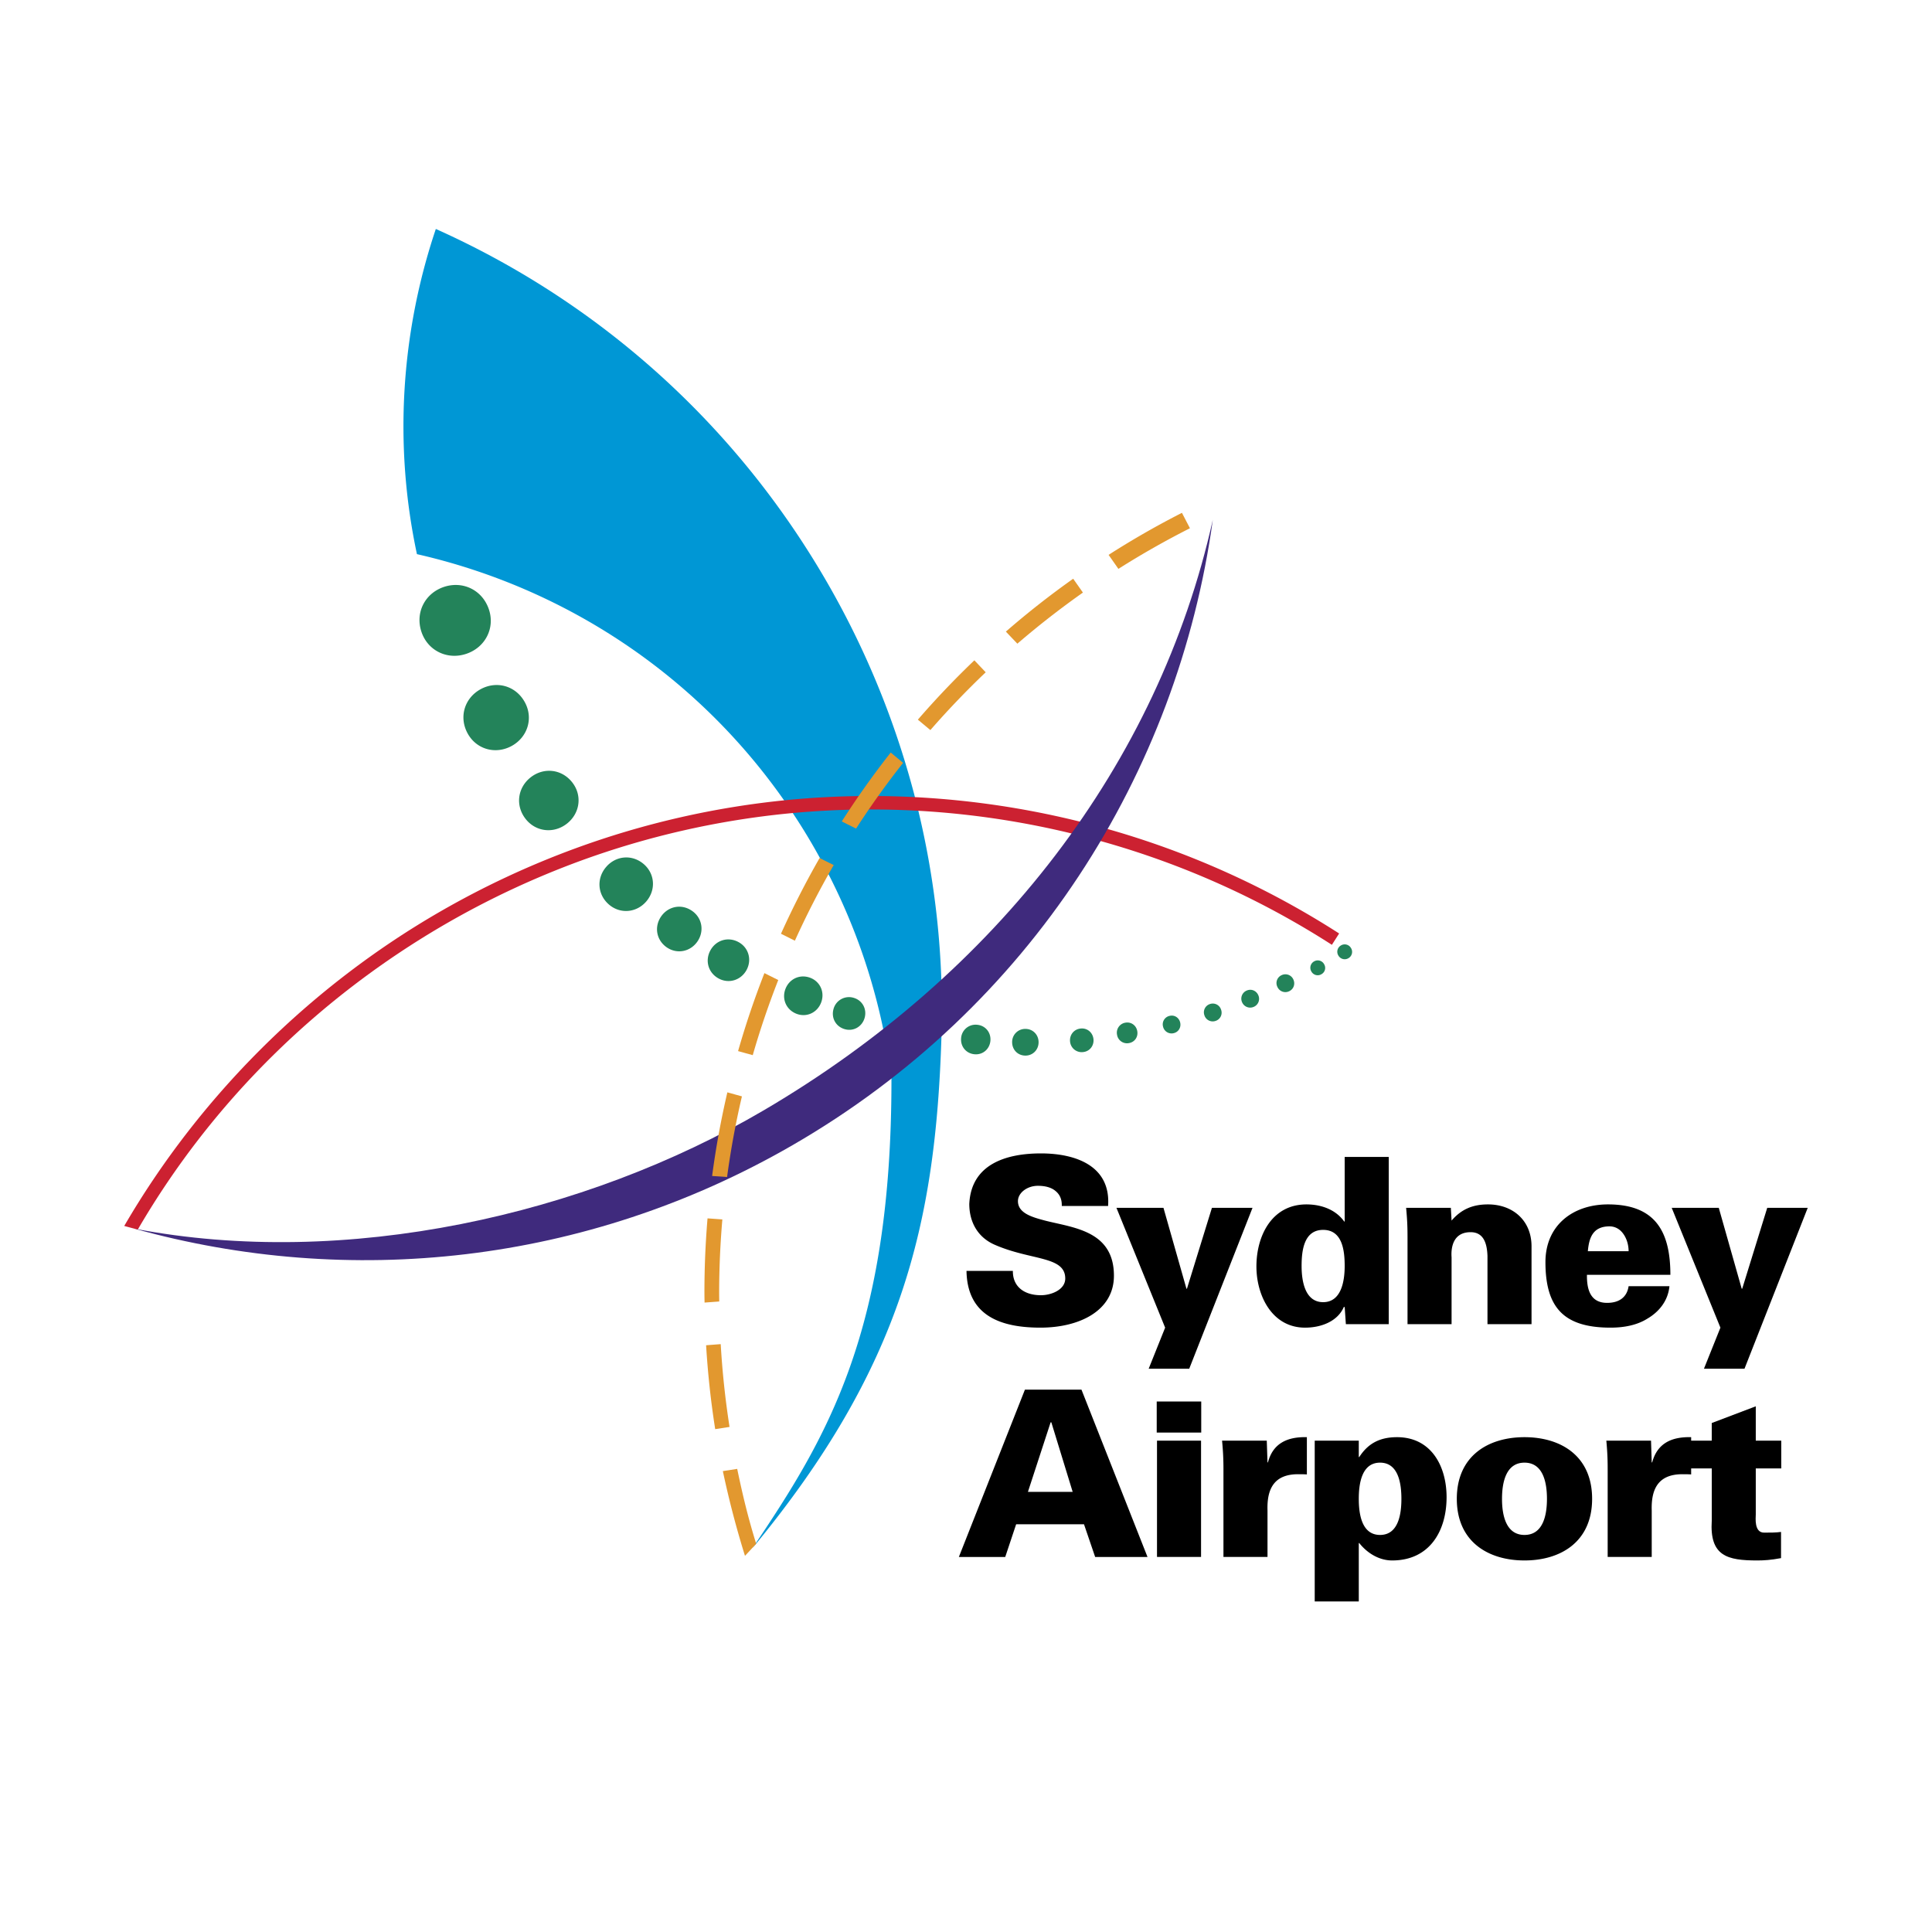
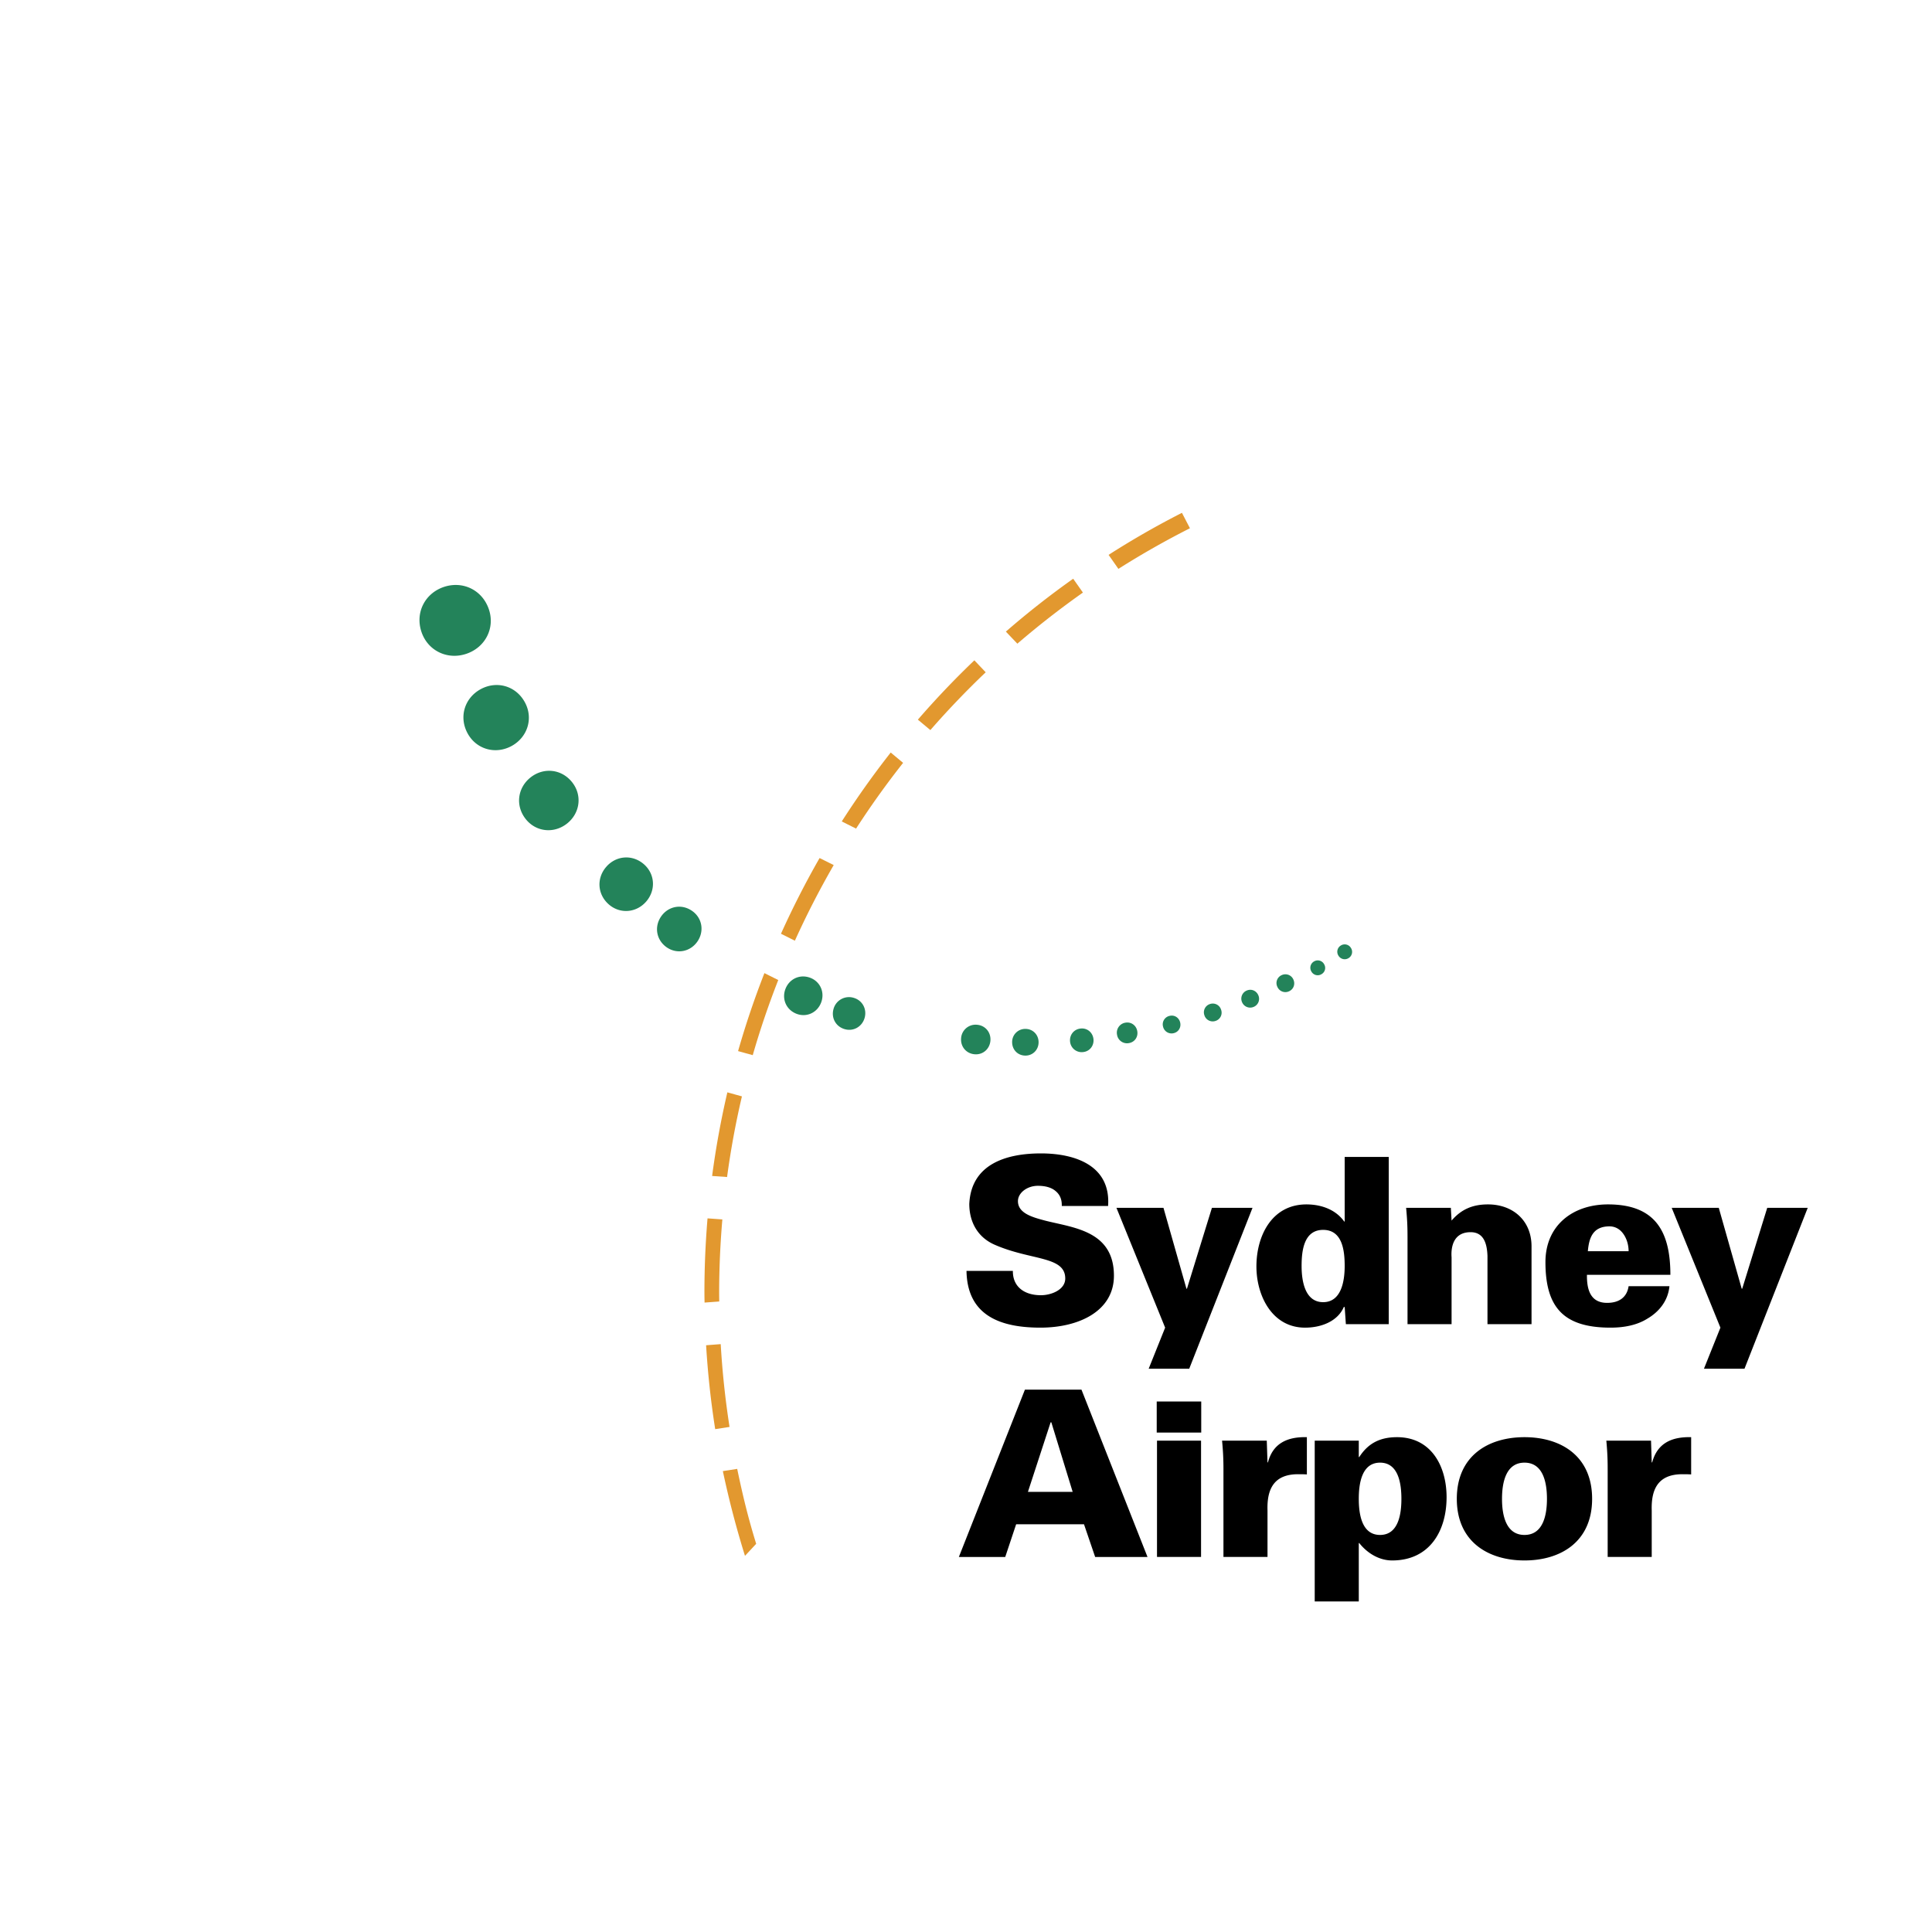
<svg xmlns="http://www.w3.org/2000/svg" viewBox="0 0 192.756 192.756" height="2500" width="2500">
  <g clip-rule="evenodd" fill-rule="evenodd">
-     <path d="M0 0h192.756v192.756H0V0z" fill="#fff" />
-     <path fill="#0097d5" d="M91.456 80.211a85.877 85.877 0 0 0-8.944-22.121c-9.344-16.183-23.185-28.151-39.029-35.246-3.478 10.327-4.214 21.538-1.885 32.443 14.66 3.335 28.067 12.015 37.064 25.193a59.76 59.76 0 0 1 3.53 5.844 61.276 61.276 0 0 1 6.749 21.278c.025 25.273-6.448 35.857-13.854 46.839C89.985 136.425 93.35 122.13 93.93 103.4a84.96 84.96 0 0 0-2.474-23.189z" />
-     <path fill="#cc2131" d="M13.742 122.68c7.39-12.699 18.017-23.16 30.814-30.552a86.081 86.081 0 0 1 13.292-6.219 84.545 84.545 0 0 1 20.876-4.758 84.246 84.246 0 0 1 7.36-.388 87.77 87.77 0 0 1 5.335.117 85.252 85.252 0 0 1 18.56 3.079 84.834 84.834 0 0 1 22.904 10.306l.723-1.132a86.152 86.152 0 0 0-23.26-10.468 86.615 86.615 0 0 0-24.273-3.244 86.13 86.13 0 0 0-7.479.393 85.735 85.735 0 0 0-21.208 4.836 86.812 86.812 0 0 0-13.5 6.317c-13.004 7.506-23.979 18.446-31.491 31.347l1.347.366z" />
-     <path fill="#3f2a7d" d="M76.229 110.758c-17.911 10.523-41.784 15.852-62.82 11.827 21.334 5.936 44.95 3.626 65.644-8.32 23.781-13.726 38.464-37.157 41.949-62.403-5.443 24.386-21.535 45.249-44.773 58.896z" />
-     <path fill="#23835a" d="M44.255 58.569c1.881-.647 3.842.266 4.51 2.194.651 1.878-.33 3.808-2.212 4.458-1.876.65-3.841-.265-4.492-2.142-.665-1.928.315-3.859 2.194-4.51zM47.922 68.778c1.593-.89 3.513-.381 4.425 1.254.89 1.592.313 3.492-1.276 4.381-1.593.886-3.511.379-4.4-1.213-.912-1.634-.338-3.533 1.251-4.422zM52.928 77.569c1.298-1.032 3.093-.859 4.152.474 1.031 1.298.795 3.087-.502 4.119-1.295 1.029-3.092.857-4.124-.44-1.058-1.335-.821-3.122.474-4.153zM60.474 86.498c.969-1.133 2.588-1.283 3.75-.289 1.132.973 1.227 2.595.256 3.727-.967 1.128-2.586 1.284-3.719.315-1.163-1.001-1.261-2.621-.287-3.753zM65.946 91.456c.696-1.029 2.016-1.313 3.075-.595 1.031.693 1.267 2.025.573 3.055-.694 1.027-2.018 1.31-3.05.617-1.057-.718-1.293-2.047-.598-3.077zM70.874 94.822c.554-1.019 1.757-1.4 2.804-.832 1.017.551 1.357 1.771.803 2.791-.554 1.014-1.758 1.394-2.778.845-1.045-.566-1.383-1.784-.829-2.804zM78.361 98.674c.381-1.008 1.441-1.509 2.474-1.121 1.009.382 1.473 1.458 1.091 2.468-.381 1.007-1.44 1.51-2.447 1.129-1.035-.395-1.497-1.471-1.118-2.476zM83.162 100.662a1.597 1.597 0 0 1 2.015-1.107c.872.253 1.336 1.132 1.085 2.007-.252.873-1.113 1.37-1.99 1.116-.899-.261-1.362-1.138-1.11-2.016zM95.888 103.607a1.446 1.446 0 0 1 1.579-1.367c.828.06 1.408.75 1.348 1.577-.062.824-.73 1.431-1.559 1.369-.846-.061-1.426-.751-1.368-1.579zM100.982 103.993a1.302 1.302 0 0 1 1.314-1.339c.748-.006 1.318.572 1.324 1.318.006.747-.553 1.338-1.299 1.345-.766.006-1.333-.574-1.339-1.324zM106.76 103.913c-.062-.661.383-1.232 1.061-1.296.656-.07 1.207.399 1.275 1.058.066.661-.381 1.227-1.039 1.291a1.162 1.162 0 0 1-1.297-1.053zM111.447 103.232a1.013 1.013 0 0 1 .838-1.2c.57-.101 1.08.271 1.18.842.104.572-.252 1.096-.82 1.194a1.005 1.005 0 0 1-1.198-.836zM116.039 102.432a.864.864 0 0 1 .639-1.075c.48-.127.941.157 1.064.641.123.484-.145.954-.623 1.076a.87.87 0 0 1-1.08-.642zM120.162 101.289a.866.866 0 0 1 .561-1.118.864.864 0 0 1 1.105.568.86.86 0 0 1-.547 1.116.865.865 0 0 1-1.119-.566zM123.914 99.973a.873.873 0 0 1 .494-1.154c.459-.188.951.034 1.141.492a.869.869 0 0 1-.477 1.149.876.876 0 0 1-1.158-.487zM127.451 98.473a.86.86 0 0 1 .416-1.181.868.868 0 0 1 1.168.422c.211.45.041.965-.406 1.177a.865.865 0 0 1-1.178-.418zM130.83 96.916a.724.724 0 0 1 .289-1.004.718.718 0 0 1 .994.297.712.712 0 0 1-.281.993.719.719 0 0 1-1.002-.286zM133.539 95.35a.722.722 0 0 1 .236-1.016.72.72 0 0 1 1.008.243.722.722 0 0 1-.227 1.009.725.725 0 0 1-1.017-.236z" />
+     <path fill="#23835a" d="M44.255 58.569c1.881-.647 3.842.266 4.51 2.194.651 1.878-.33 3.808-2.212 4.458-1.876.65-3.841-.265-4.492-2.142-.665-1.928.315-3.859 2.194-4.51zM47.922 68.778c1.593-.89 3.513-.381 4.425 1.254.89 1.592.313 3.492-1.276 4.381-1.593.886-3.511.379-4.4-1.213-.912-1.634-.338-3.533 1.251-4.422zM52.928 77.569c1.298-1.032 3.093-.859 4.152.474 1.031 1.298.795 3.087-.502 4.119-1.295 1.029-3.092.857-4.124-.44-1.058-1.335-.821-3.122.474-4.153zM60.474 86.498c.969-1.133 2.588-1.283 3.75-.289 1.132.973 1.227 2.595.256 3.727-.967 1.128-2.586 1.284-3.719.315-1.163-1.001-1.261-2.621-.287-3.753zM65.946 91.456c.696-1.029 2.016-1.313 3.075-.595 1.031.693 1.267 2.025.573 3.055-.694 1.027-2.018 1.31-3.05.617-1.057-.718-1.293-2.047-.598-3.077zM70.874 94.822zM78.361 98.674c.381-1.008 1.441-1.509 2.474-1.121 1.009.382 1.473 1.458 1.091 2.468-.381 1.007-1.44 1.51-2.447 1.129-1.035-.395-1.497-1.471-1.118-2.476zM83.162 100.662a1.597 1.597 0 0 1 2.015-1.107c.872.253 1.336 1.132 1.085 2.007-.252.873-1.113 1.37-1.99 1.116-.899-.261-1.362-1.138-1.11-2.016zM95.888 103.607a1.446 1.446 0 0 1 1.579-1.367c.828.06 1.408.75 1.348 1.577-.062.824-.73 1.431-1.559 1.369-.846-.061-1.426-.751-1.368-1.579zM100.982 103.993a1.302 1.302 0 0 1 1.314-1.339c.748-.006 1.318.572 1.324 1.318.006.747-.553 1.338-1.299 1.345-.766.006-1.333-.574-1.339-1.324zM106.76 103.913c-.062-.661.383-1.232 1.061-1.296.656-.07 1.207.399 1.275 1.058.066.661-.381 1.227-1.039 1.291a1.162 1.162 0 0 1-1.297-1.053zM111.447 103.232a1.013 1.013 0 0 1 .838-1.2c.57-.101 1.08.271 1.18.842.104.572-.252 1.096-.82 1.194a1.005 1.005 0 0 1-1.198-.836zM116.039 102.432a.864.864 0 0 1 .639-1.075c.48-.127.941.157 1.064.641.123.484-.145.954-.623 1.076a.87.87 0 0 1-1.08-.642zM120.162 101.289a.866.866 0 0 1 .561-1.118.864.864 0 0 1 1.105.568.86.86 0 0 1-.547 1.116.865.865 0 0 1-1.119-.566zM123.914 99.973a.873.873 0 0 1 .494-1.154c.459-.188.951.034 1.141.492a.869.869 0 0 1-.477 1.149.876.876 0 0 1-1.158-.487zM127.451 98.473a.86.86 0 0 1 .416-1.181.868.868 0 0 1 1.168.422c.211.45.041.965-.406 1.177a.865.865 0 0 1-1.178-.418zM130.83 96.916a.724.724 0 0 1 .289-1.004.718.718 0 0 1 .994.297.712.712 0 0 1-.281.993.719.719 0 0 1-1.002-.286zM133.539 95.35a.722.722 0 0 1 .236-1.016.72.72 0 0 1 1.008.243.722.722 0 0 1-.227 1.009.725.725 0 0 1-1.017-.236z" />
    <path fill="#e2982f" d="M98.344 67.074l-1.131-1.194a86.8 86.8 0 0 0-5.637 5.92l1.247 1.04a86.12 86.12 0 0 1 5.521-5.766zM74.022 109.386l-1.453-.402a87.198 87.198 0 0 0-1.521 8.344l1.492.104a84.635 84.635 0 0 1 1.482-8.046zM71.75 129.036c0-2.489.112-4.944.319-7.374l-1.478-.106a88.153 88.153 0 0 0-.31 7.338c0 .355.008.713.014 1.064l1.464-.108c-.002-.273-.009-.544-.009-.814zM90.103 76.11l-1.236-1.03a87.634 87.634 0 0 0-4.884 6.876l1.427.713a85.445 85.445 0 0 1 4.693-6.559zM77.647 97.778l-1.381-.689a86.463 86.463 0 0 0-2.628 7.779l1.464.405a84.46 84.46 0 0 1 2.545-7.495zM71.906 134.104l-1.458.112c.171 2.826.474 5.623.908 8.37l1.431-.222a85.52 85.52 0 0 1-.881-8.26zM73.551 146.551l-1.432.221a93.374 93.374 0 0 0 2.208 8.455l1.118-1.202c-.798-2.573-1.339-4.807-1.894-7.474zM108.043 59.121l-.971-1.381a86.32 86.32 0 0 0-6.717 5.276l1.148 1.204a86.252 86.252 0 0 1 6.54-5.099zM83.18 86.309l-1.409-.702a87.848 87.848 0 0 0-3.853 7.553l1.387.695a85.938 85.938 0 0 1 3.875-7.546zM118.721 52.703l-.799-1.537a85.502 85.502 0 0 0-7.318 4.193l.979 1.397a85.514 85.514 0 0 1 7.138-4.053z" />
    <path d="M105.934 120.323c.023-.646-.186-1.13-.602-1.479-.395-.347-.992-.536-1.783-.536-1.061 0-1.988.697-1.988 1.531 0 1.223 1.484 1.614 2.705 1.94 2.801.718 6.871.994 6.871 5.501 0 3.513-3.469 5.179-7.334 5.179-3.883 0-7.305-1.131-7.374-5.663h4.626c-.023 1.573 1.131 2.428 2.795 2.428 1.066 0 2.43-.558 2.43-1.666 0-2.263-3.424-1.781-7.049-3.374-1.689-.742-2.524-2.264-2.524-4.068.185-3.954 3.655-5.04 7.143-5.04 3.447 0 6.988 1.225 6.705 5.247h-4.621zM124.963 120.507l-6.313 16.049h-4.046l1.642-4.096-4.857-11.953h4.691l2.293 8.069h.049l2.492-8.069h4.049zM134.16 130.401h-.088c-.604 1.409-2.223 2.059-3.865 2.059-3.305 0-4.854-3.213-4.854-6.102 0-3.077 1.549-6.194 4.99-6.194 1.461 0 2.916.505 3.771 1.71h.045v-6.448h4.396v16.688h-4.277l-.118-1.713zm-4.299-4.09c0 1.526.346 3.606 2.15 3.606s2.148-2.08 2.148-3.606c0-1.549-.229-3.605-2.148-3.605-1.917-.001-2.15 2.056-2.15 3.605zM144.824 121.78c.99-1.157 2.148-1.616 3.631-1.616 2.494 0 4.346 1.616 4.346 4.181v7.769h-4.395v-6.817c-.045-1.137-.322-2.362-1.686-2.362-2.176 0-1.896 2.384-1.896 2.523v6.656h-4.395v-8.621c0-1.045-.023-1.735-.139-2.985h4.461l.073 1.272zM158.33 127.189c-.023 1.505.369 2.798 2.01 2.798 1.225 0 1.986-.578 2.146-1.665h4.074c-.141 1.503-1.088 2.591-2.197 3.237-1.02.645-2.312.9-3.676.9-4.65 0-6.498-1.981-6.498-6.542 0-3.677 2.752-5.754 6.242-5.754 4.719 0 6.223 2.7 6.223 7.025h-8.324v.001zm4.156-2.356c0-.627-.184-1.251-.531-1.736-.348-.486-.855-.783-1.523-.74-1.525.07-1.896 1.157-2.012 2.477h4.066v-.001zM180.357 120.507l-6.308 16.049h-4.045l1.642-4.096-4.859-11.953h4.695l2.288 8.069h.05l2.496-8.069h4.041zM95.666 155.339l6.59-16.692h5.643l6.588 16.692h-5.223l-1.113-3.261h-6.771l-1.088 3.261h-4.626zm11.354-6.497l-2.129-6.94h-.068l-2.266 6.94h4.463zM115.434 143.734h4.395v11.604h-4.395v-11.604zm-.028-3.905h4.441v3.097h-4.441v-3.097zM126.459 145.905h.043c.508-1.92 1.943-2.565 3.885-2.519v3.718c-.326-.021-.623-.021-.926-.021-2.287.021-3.074 1.392-3.002 3.606v4.649h-4.395v-8.623a27.85 27.85 0 0 0-.139-2.981h4.461l.073 2.171zM135.566 145.371h.047c.875-1.361 2.055-1.984 3.766-1.984 3.445 0 4.947 2.936 4.947 5.986 0 3.397-1.711 6.314-5.43 6.314-1.297 0-2.479-.721-3.283-1.736h-.047v5.826h-4.396v-16.043h4.396v1.637zm0 4.167c0 1.479.275 3.603 2.123 3.603 1.85 0 2.129-2.123 2.129-3.603s-.279-3.609-2.129-3.609c-1.847 0-2.123 2.129-2.123 3.609zM158.846 149.538c0 4.274-3.117 6.149-6.748 6.149-3.627 0-6.752-1.875-6.752-6.149 0-4.28 3.125-6.151 6.752-6.151 3.631 0 6.748 1.871 6.748 6.151zm-6.748 3.603c1.852 0 2.242-1.964 2.242-3.603 0-1.645-.391-3.609-2.242-3.609-1.846 0-2.242 1.965-2.242 3.609-.001 1.639.396 3.603 2.242 3.603zM164.793 145.905h.045c.514-1.92 1.943-2.565 3.889-2.519v3.718c-.328-.021-.625-.021-.926-.021-2.289.021-3.076 1.392-3.008 3.606v4.649h-4.395v-8.623c0-1.041-.02-1.736-.133-2.981h4.459l.069 2.171z" />
-     <path d="M170.781 143.734v-1.759l4.393-1.667v3.426h2.543v2.771h-2.543v4.602c0 .301-.186 1.804.832 1.804.582 0 1.178 0 1.688-.069v2.612c-.996.188-1.711.233-2.359.233-2.982 0-4.781-.417-4.553-3.978v-5.204h-2.27v-2.771h2.269z" />
  </g>
</svg>